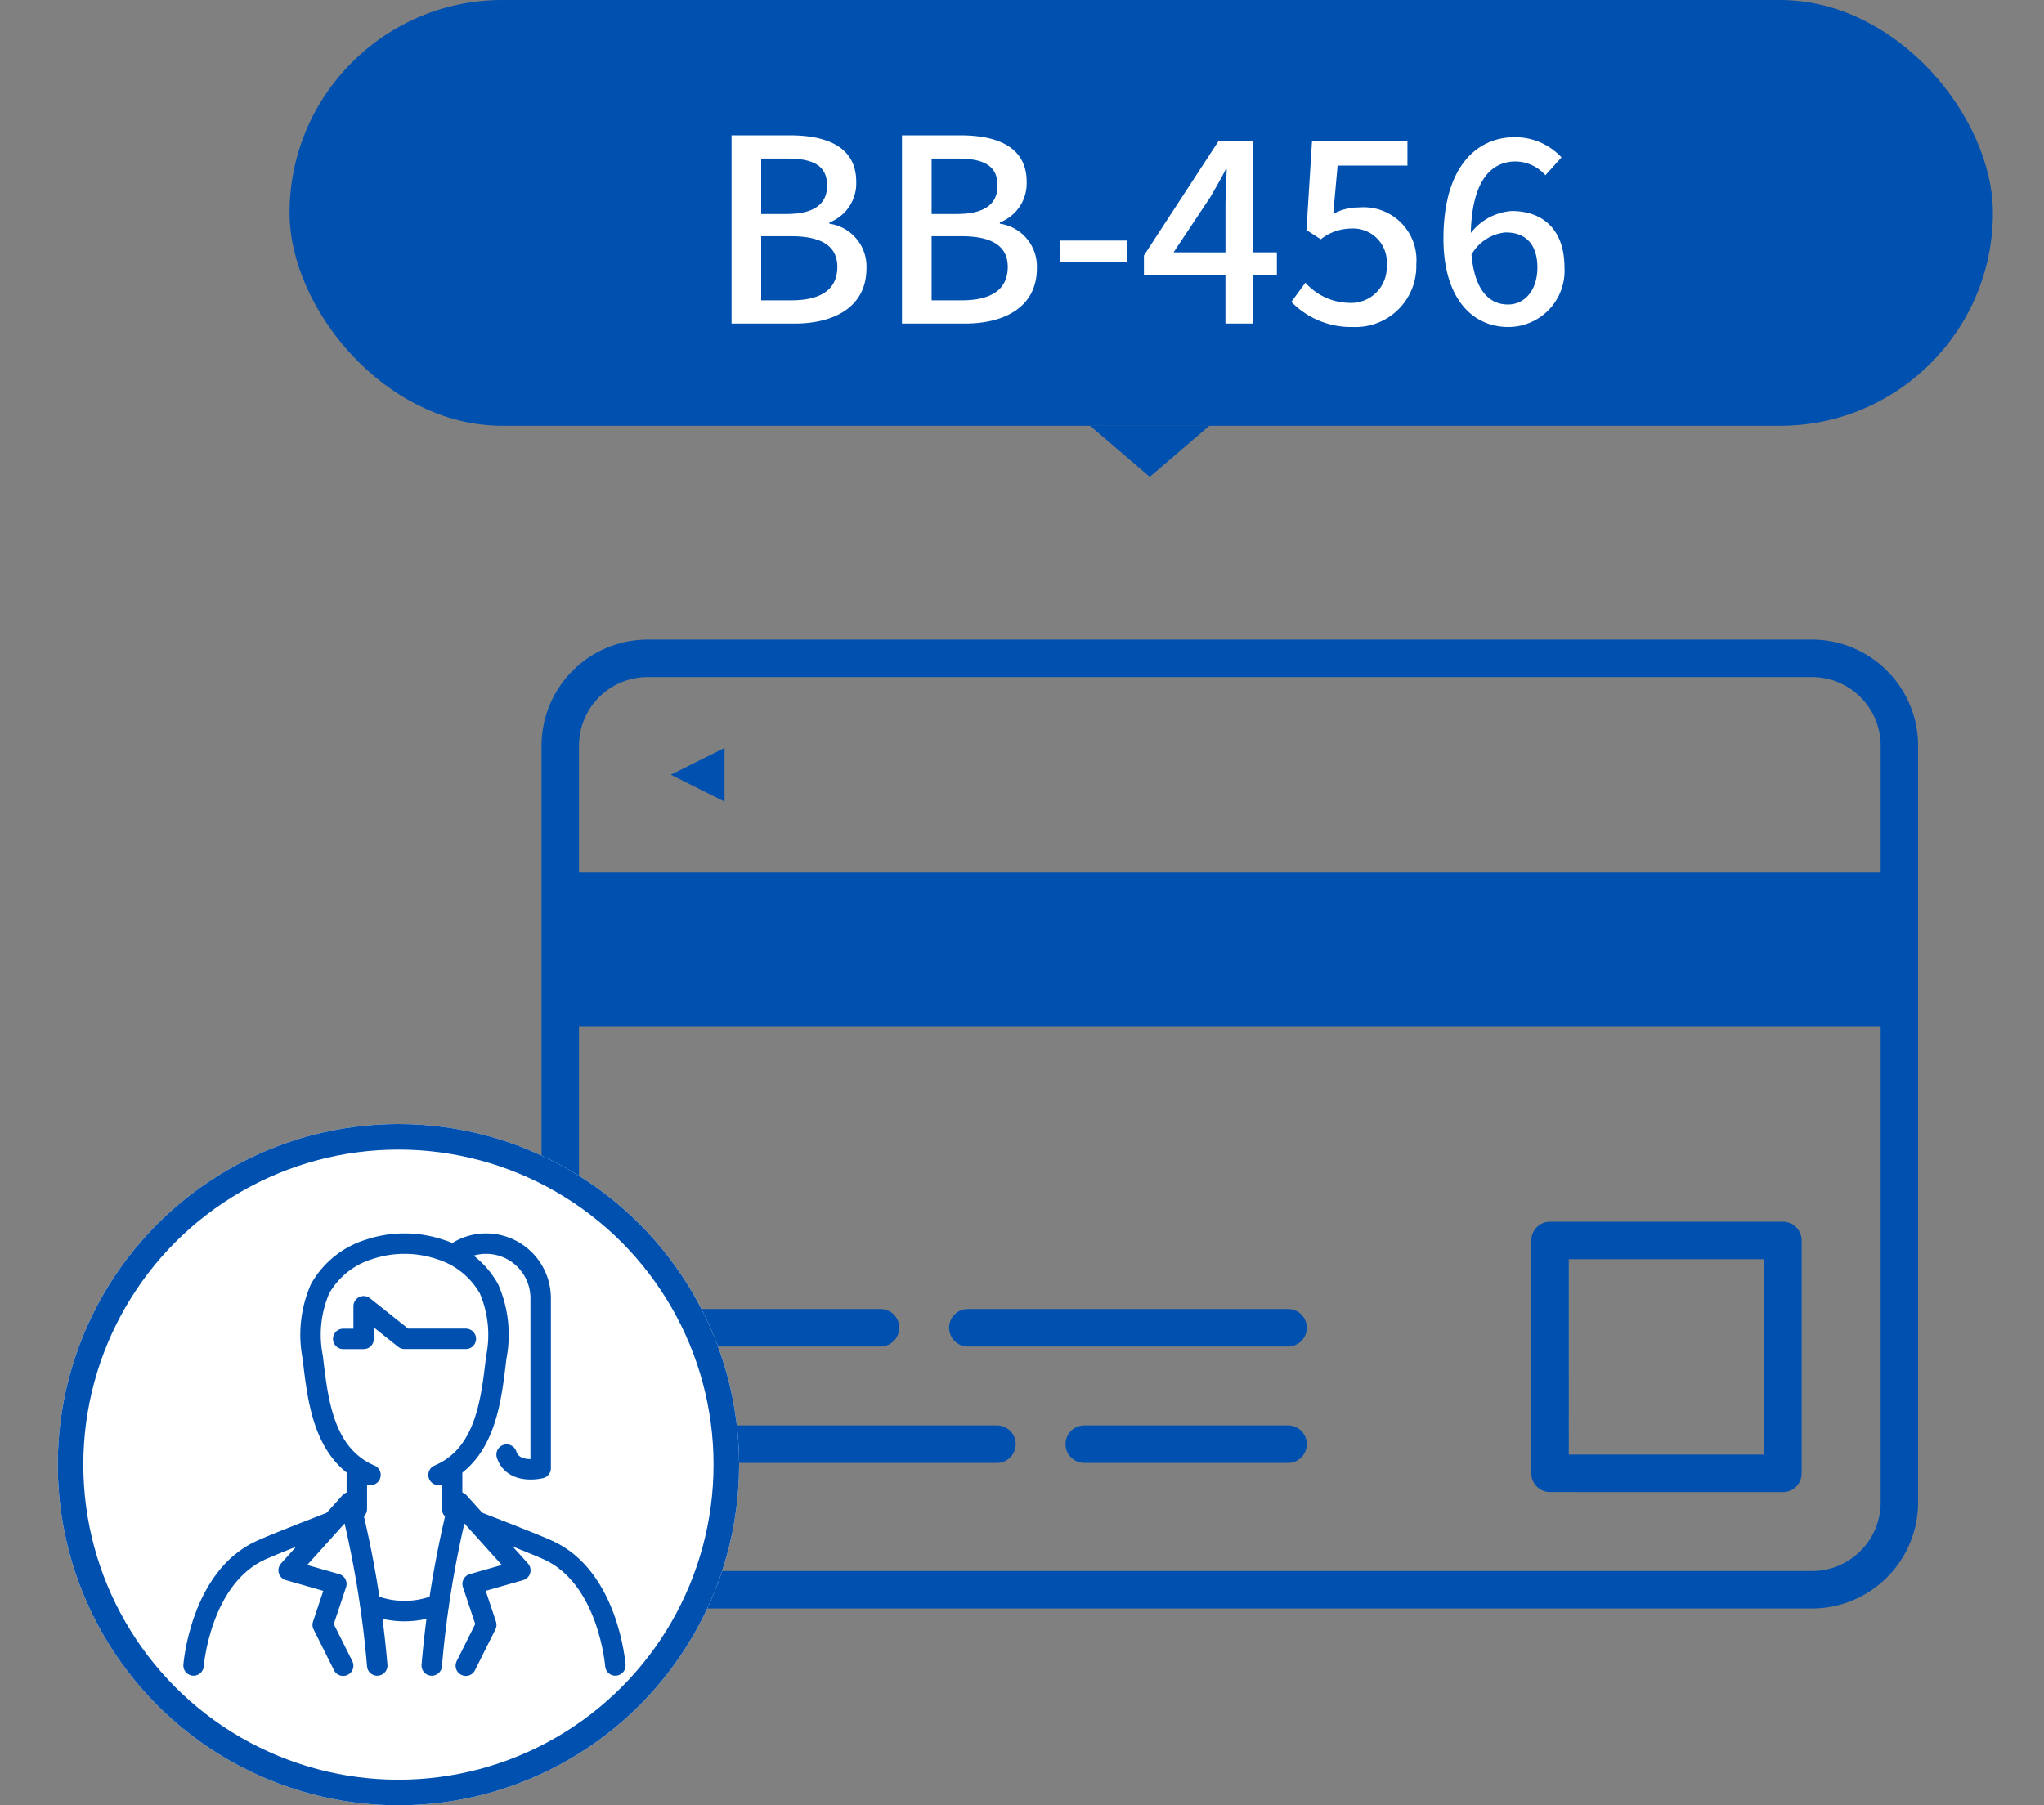
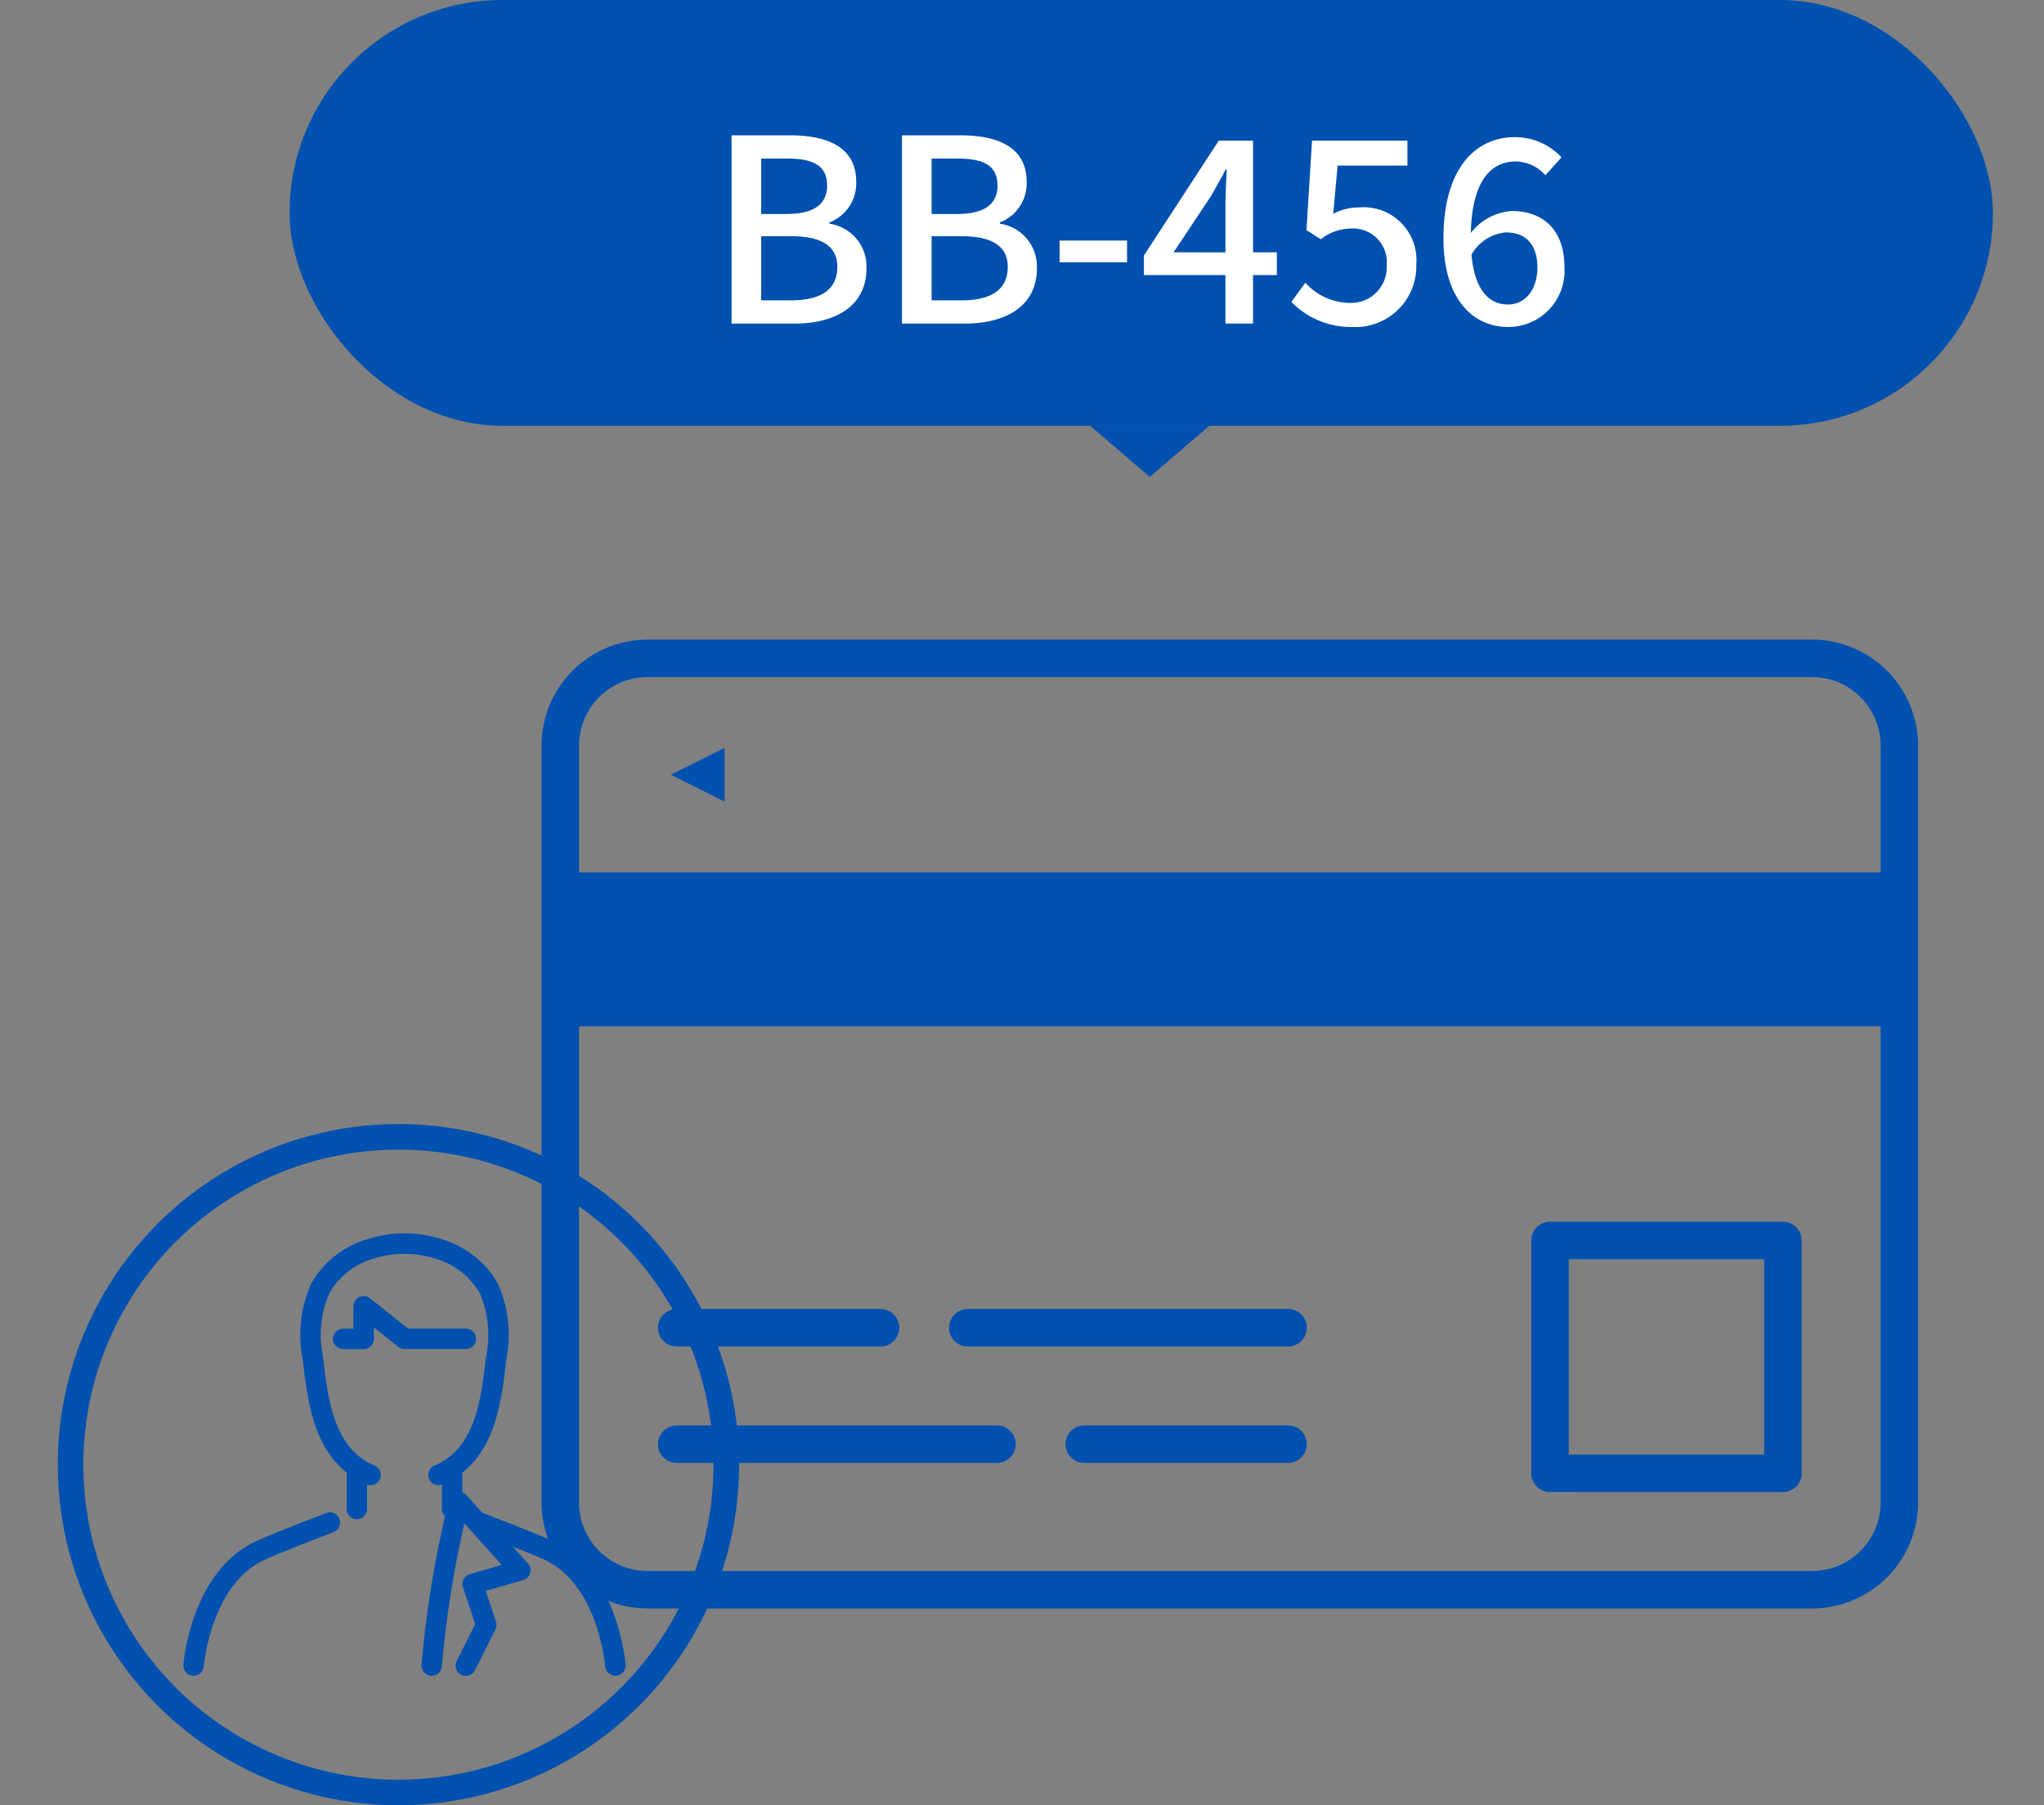
<svg xmlns="http://www.w3.org/2000/svg" width="120" height="106" viewBox="0 0 120 106">
  <rect x="0" y="0" width="120" height="106" fill="#808080" stroke="none" />
  <defs>
    <clipPath id="clip-path">
      <rect id="長方形_282" data-name="長方形 282" width="120" height="106" transform="translate(547 4100)" fill="#fff" stroke="#707070" stroke-width="1" opacity="0" />
    </clipPath>
  </defs>
  <g id="icn_card02" transform="translate(-547 -4100)">
    <g id="マスクグループ_84" data-name="マスクグループ 84" clip-path="url(#clip-path)">
      <g id="グループ_40" data-name="グループ 40" transform="translate(-20 1615)">
        <path id="パス_27" data-name="パス 27" d="M424.785,254.888a6.233,6.233,0,0,1-6.226-6.226V204.226A6.233,6.233,0,0,1,424.785,198h68.363a6.233,6.233,0,0,1,6.226,6.226v44.436a6.233,6.233,0,0,1-6.226,6.226Zm-4.028-6.226a4.033,4.033,0,0,0,4.028,4.028h68.363a4.033,4.033,0,0,0,4.028-4.028V220.707H420.757Zm4.028-48.464a4.033,4.033,0,0,0-4.028,4.028v7.446h76.419v-7.446a4.033,4.033,0,0,0-4.028-4.028Zm52.981,47.854a1.1,1.1,0,0,1-1.1-1.1V233.28a1.1,1.1,0,0,1,1.1-1.1h13.672a1.1,1.1,0,0,1,1.1,1.1v13.673a1.1,1.1,0,0,1-1.1,1.1Zm1.1-2.2H490.34V234.379H478.865Zm-28.444.489a1.1,1.1,0,0,1,0-2.2h11.963a1.1,1.1,0,0,1,0,2.2Zm-23.927,0a1.1,1.1,0,0,1,0-2.2h18.8a1.1,1.1,0,1,1,0,2.2Zm17.091-6.836a1.1,1.1,0,1,1,0-2.2h18.8a1.1,1.1,0,0,1,0,2.2Zm-17.091,0a1.1,1.1,0,0,1,0-2.2h11.963a1.1,1.1,0,1,1,0,2.2Zm-.345-33.571,3.153-1.576v3.153Z" transform="translate(180.234 2324.556)" fill="#0050af" />
        <g id="グループ_27" data-name="グループ 27" transform="translate(168 112)">
          <rect id="長方形_38" data-name="長方形 38" width="100" height="25" rx="12.5" transform="translate(416 2373)" fill="#0050af" />
          <path id="パス_19143" data-name="パス 19143" d="M-24.052,0h3.69c2.445,0,4.23-1.05,4.23-3.24a2.535,2.535,0,0,0-2.175-2.625V-5.94a2.456,2.456,0,0,0,1.575-2.385c0-2-1.635-2.73-3.9-2.73h-3.42Zm1.74-6.435V-9.69h1.53c1.56,0,2.34.435,2.34,1.59,0,1.035-.7,1.665-2.385,1.665Zm0,5.07V-5.13h1.755c1.755,0,2.715.555,2.715,1.8,0,1.35-.99,1.965-2.715,1.965ZM-14.047,0h3.69c2.445,0,4.23-1.05,4.23-3.24A2.535,2.535,0,0,0-8.3-5.865V-5.94A2.456,2.456,0,0,0-6.727-8.325c0-2-1.635-2.73-3.9-2.73h-3.42Zm1.74-6.435V-9.69h1.53c1.56,0,2.34.435,2.34,1.59,0,1.035-.7,1.665-2.385,1.665Zm0,5.07V-5.13h1.755c1.755,0,2.715.555,2.715,1.8,0,1.35-.99,1.965-2.715,1.965ZM-4.792-3.6h3.96V-4.875h-3.96ZM1.9-4.185l2.175-3.27c.315-.555.615-1.065.885-1.6h.06c-.03.6-.075,1.56-.075,2.16v2.715ZM4.943,0h1.62V-2.85h1.4V-4.185h-1.4V-10.74H4.552L.158-4V-2.85H4.943Zm7.485.2a3.569,3.569,0,0,0,3.72-3.675,3.1,3.1,0,0,0-3.36-3.345,3.148,3.148,0,0,0-1.515.375l.255-2.835h4.1V-10.74h-5.6L9.7-5.49l.84.54a2.9,2.9,0,0,1,1.77-.63,1.978,1.978,0,0,1,2.1,2.16,2.09,2.09,0,0,1-2.19,2.205A3.533,3.533,0,0,1,9.638-2.4L8.813-1.275A4.886,4.886,0,0,0,12.428.2Zm9-5.55c1.17,0,1.83.735,1.83,2.055,0,1.365-.765,2.175-1.725,2.175-1.17,0-1.965-.93-2.145-2.925A2.574,2.574,0,0,1,21.428-5.355ZM21.548.2a3.3,3.3,0,0,0,3.3-3.495c0-2.22-1.26-3.315-3.1-3.315a3.34,3.34,0,0,0-2.4,1.29c.075-3.15,1.245-4.2,2.64-4.2a2.364,2.364,0,0,1,1.74.81l.945-1.05a3.707,3.707,0,0,0-2.76-1.185c-2.19,0-4.17,1.71-4.17,5.94C17.738-1.47,19.448.2,21.548.2Z" transform="translate(466 2392)" fill="#fff" />
          <g id="多角形_4" data-name="多角形 4" transform="translate(470 2401) rotate(180)" fill="#0050af">
            <path d="M 5.648 2.5 L 1.352 2.5 L 3.5 0.659 L 5.648 2.5 Z" stroke="none" />
            <path d="M 3.5 1.317 L 2.703 2 L 4.297 2 L 3.5 1.317 M 3.5 0 L 7 3 L 0 3 L 3.5 0 Z" stroke="none" fill="#0050af" />
          </g>
        </g>
        <g id="楕円形_3" data-name="楕円形 3" transform="translate(570.392 2551)" fill="#fff" stroke="#0050af" stroke-width="1.5">
-           <circle cx="20" cy="20" r="20" stroke="none" />
          <circle cx="20" cy="20" r="19.25" fill="none" />
        </g>
        <g id="executive" transform="translate(284.353 2142.021)">
          <g id="グループ_33" data-name="グループ 33" transform="translate(300.901 416)">
            <path id="パス_29" data-name="パス 29" d="M318.749,429.584c2.8-1.2,3.087-4.431,3.392-6.917a6.8,6.8,0,0,0-.433-4.018,4.992,4.992,0,0,0-2.871-2.309,6.57,6.57,0,0,0-4.172,0,4.992,4.992,0,0,0-2.871,2.309,6.8,6.8,0,0,0-.433,4.018c.3,2.486.6,5.718,3.392,6.917" transform="translate(-311.256 -416)" fill="rgba(0,0,0,0)" stroke="#0050af" stroke-linecap="round" stroke-linejoin="round" stroke-width="1.2" />
            <g id="グループ_32" data-name="グループ 32" transform="translate(2.695 13.185)">
              <line id="線_21" data-name="線 21" y2="1.998" transform="translate(0 0.4)" fill="none" stroke="#0050af" stroke-linecap="round" stroke-linejoin="round" stroke-width="1.2" />
              <line id="線_22" data-name="線 22" y2="2.397" transform="translate(5.594)" fill="none" stroke="#0050af" stroke-linecap="round" stroke-linejoin="round" stroke-width="1.2" />
            </g>
          </g>
          <path id="パス_30" data-name="パス 30" d="M294.011,465.39s.4-5.194,4-6.792c1.07-.476,4-1.6,4-1.6" transform="translate(0 -24.619)" fill="rgba(0,0,0,0)" stroke="#0050af" stroke-linecap="round" stroke-linejoin="round" stroke-width="1.2" />
          <path id="パス_31" data-name="パス 31" d="M343.993,465.39s-.391-5.194-3.987-6.792c-1.07-.476-4-1.6-4-1.6" transform="translate(-25.219 -24.619)" fill="rgba(0,0,0,0)" stroke="#0050af" stroke-linecap="round" stroke-linejoin="round" stroke-width="1.2" />
          <path id="パス_32" data-name="パス 32" d="M329.011,463.589a60.254,60.254,0,0,1,1.6-9.589l3.6,4-2.8.8.8,2.4-1.2,2.4" transform="translate(-21.016 -22.817)" fill="rgba(0,0,0,0)" stroke="#0050af" stroke-linecap="round" stroke-linejoin="round" stroke-width="1.2" />
-           <path id="パス_33" data-name="パス 33" d="M313.2,463.589a60.3,60.3,0,0,0-1.6-9.589l-3.6,4,2.8.8-.8,2.4,1.2,2.4" transform="translate(-8.406 -22.817)" fill="rgba(0,0,0,0)" stroke="#0050af" stroke-linecap="round" stroke-linejoin="round" stroke-width="1.2" />
          <path id="パス_34" data-name="パス 34" d="M316,427.125l1.2,0v-1.917l2.4,1.913h3.6" transform="translate(-13.204 -5.531)" fill="rgba(0,0,0,0)" stroke="#0050af" stroke-linecap="round" stroke-linejoin="round" stroke-width="1.2" />
-           <path id="パス_35" data-name="パス 35" d="M324.006,469a5.194,5.194,0,0,1-4,0" transform="translate(-15.612 -31.824)" fill="rgba(0,0,0,0)" stroke="#0050af" stroke-linecap="round" stroke-linejoin="round" stroke-width="1.2" />
-           <path id="パス_36" data-name="パス 36" d="M333,416.431a3.166,3.166,0,0,1,1.6-.431h0a3.206,3.206,0,0,1,3.2,3.2v9.989s-1.6.4-2-.8" transform="translate(-23.411 0)" fill="rgba(0,0,0,0)" stroke="#0050af" stroke-linecap="round" stroke-linejoin="round" stroke-width="1.2" />
        </g>
      </g>
    </g>
  </g>
</svg>